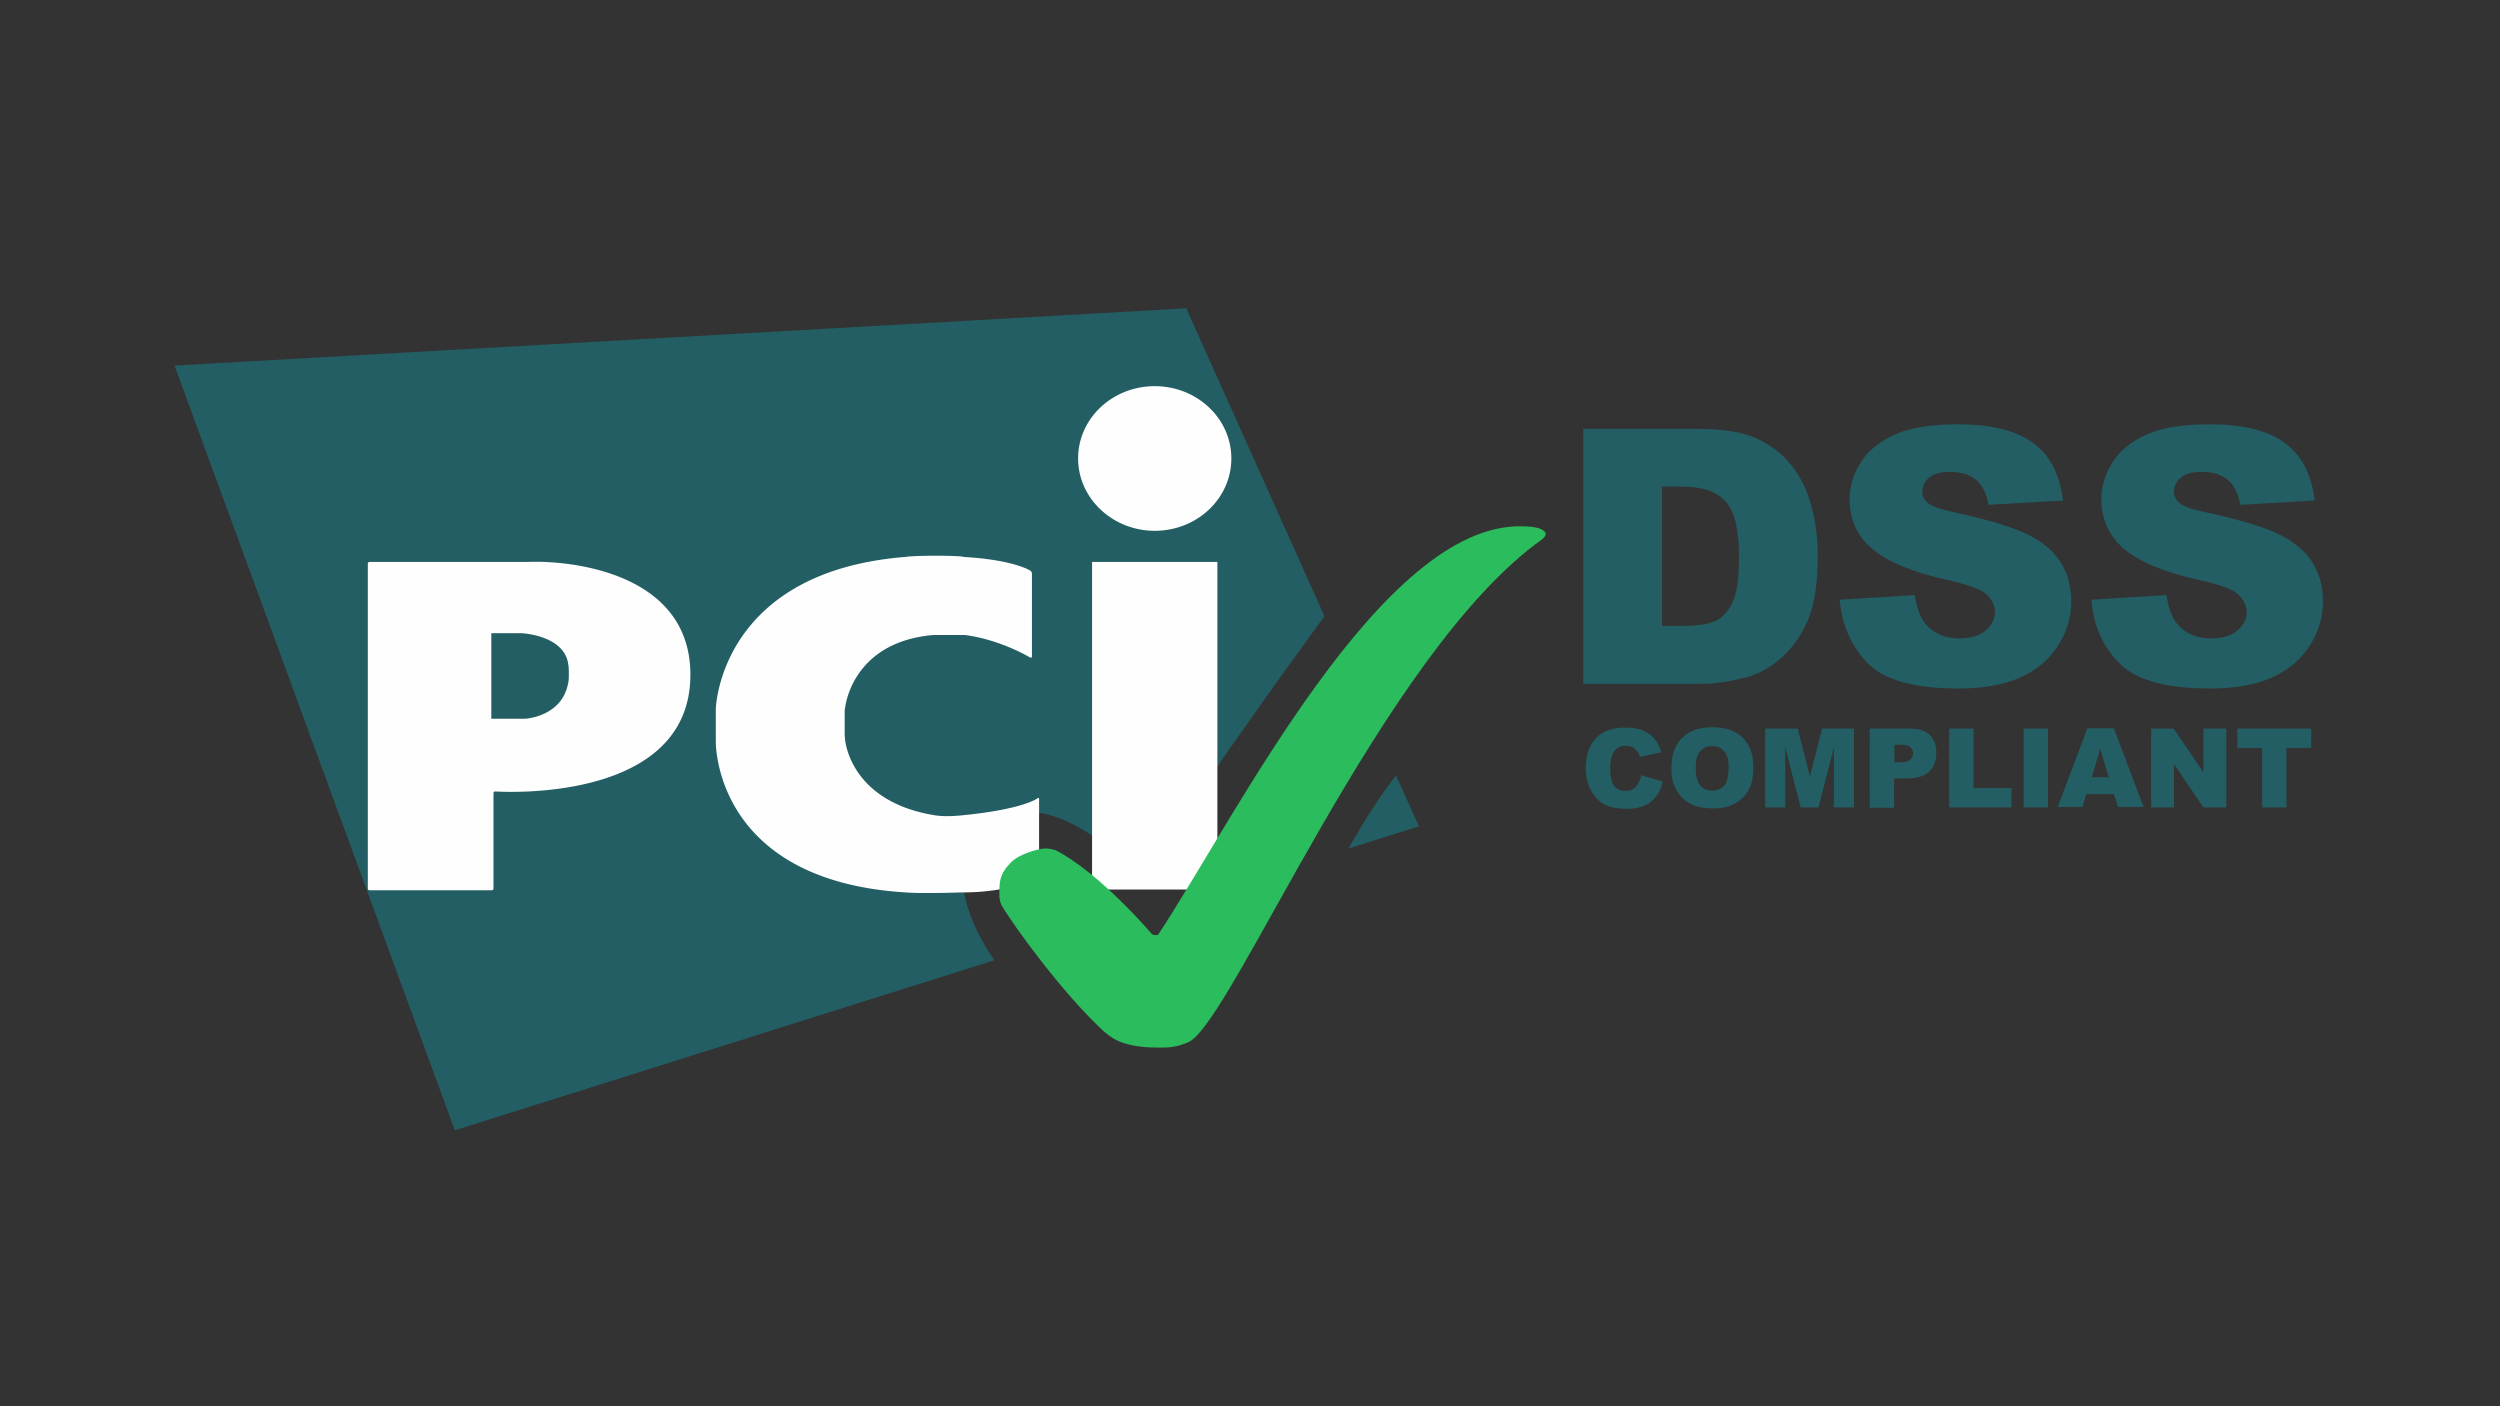
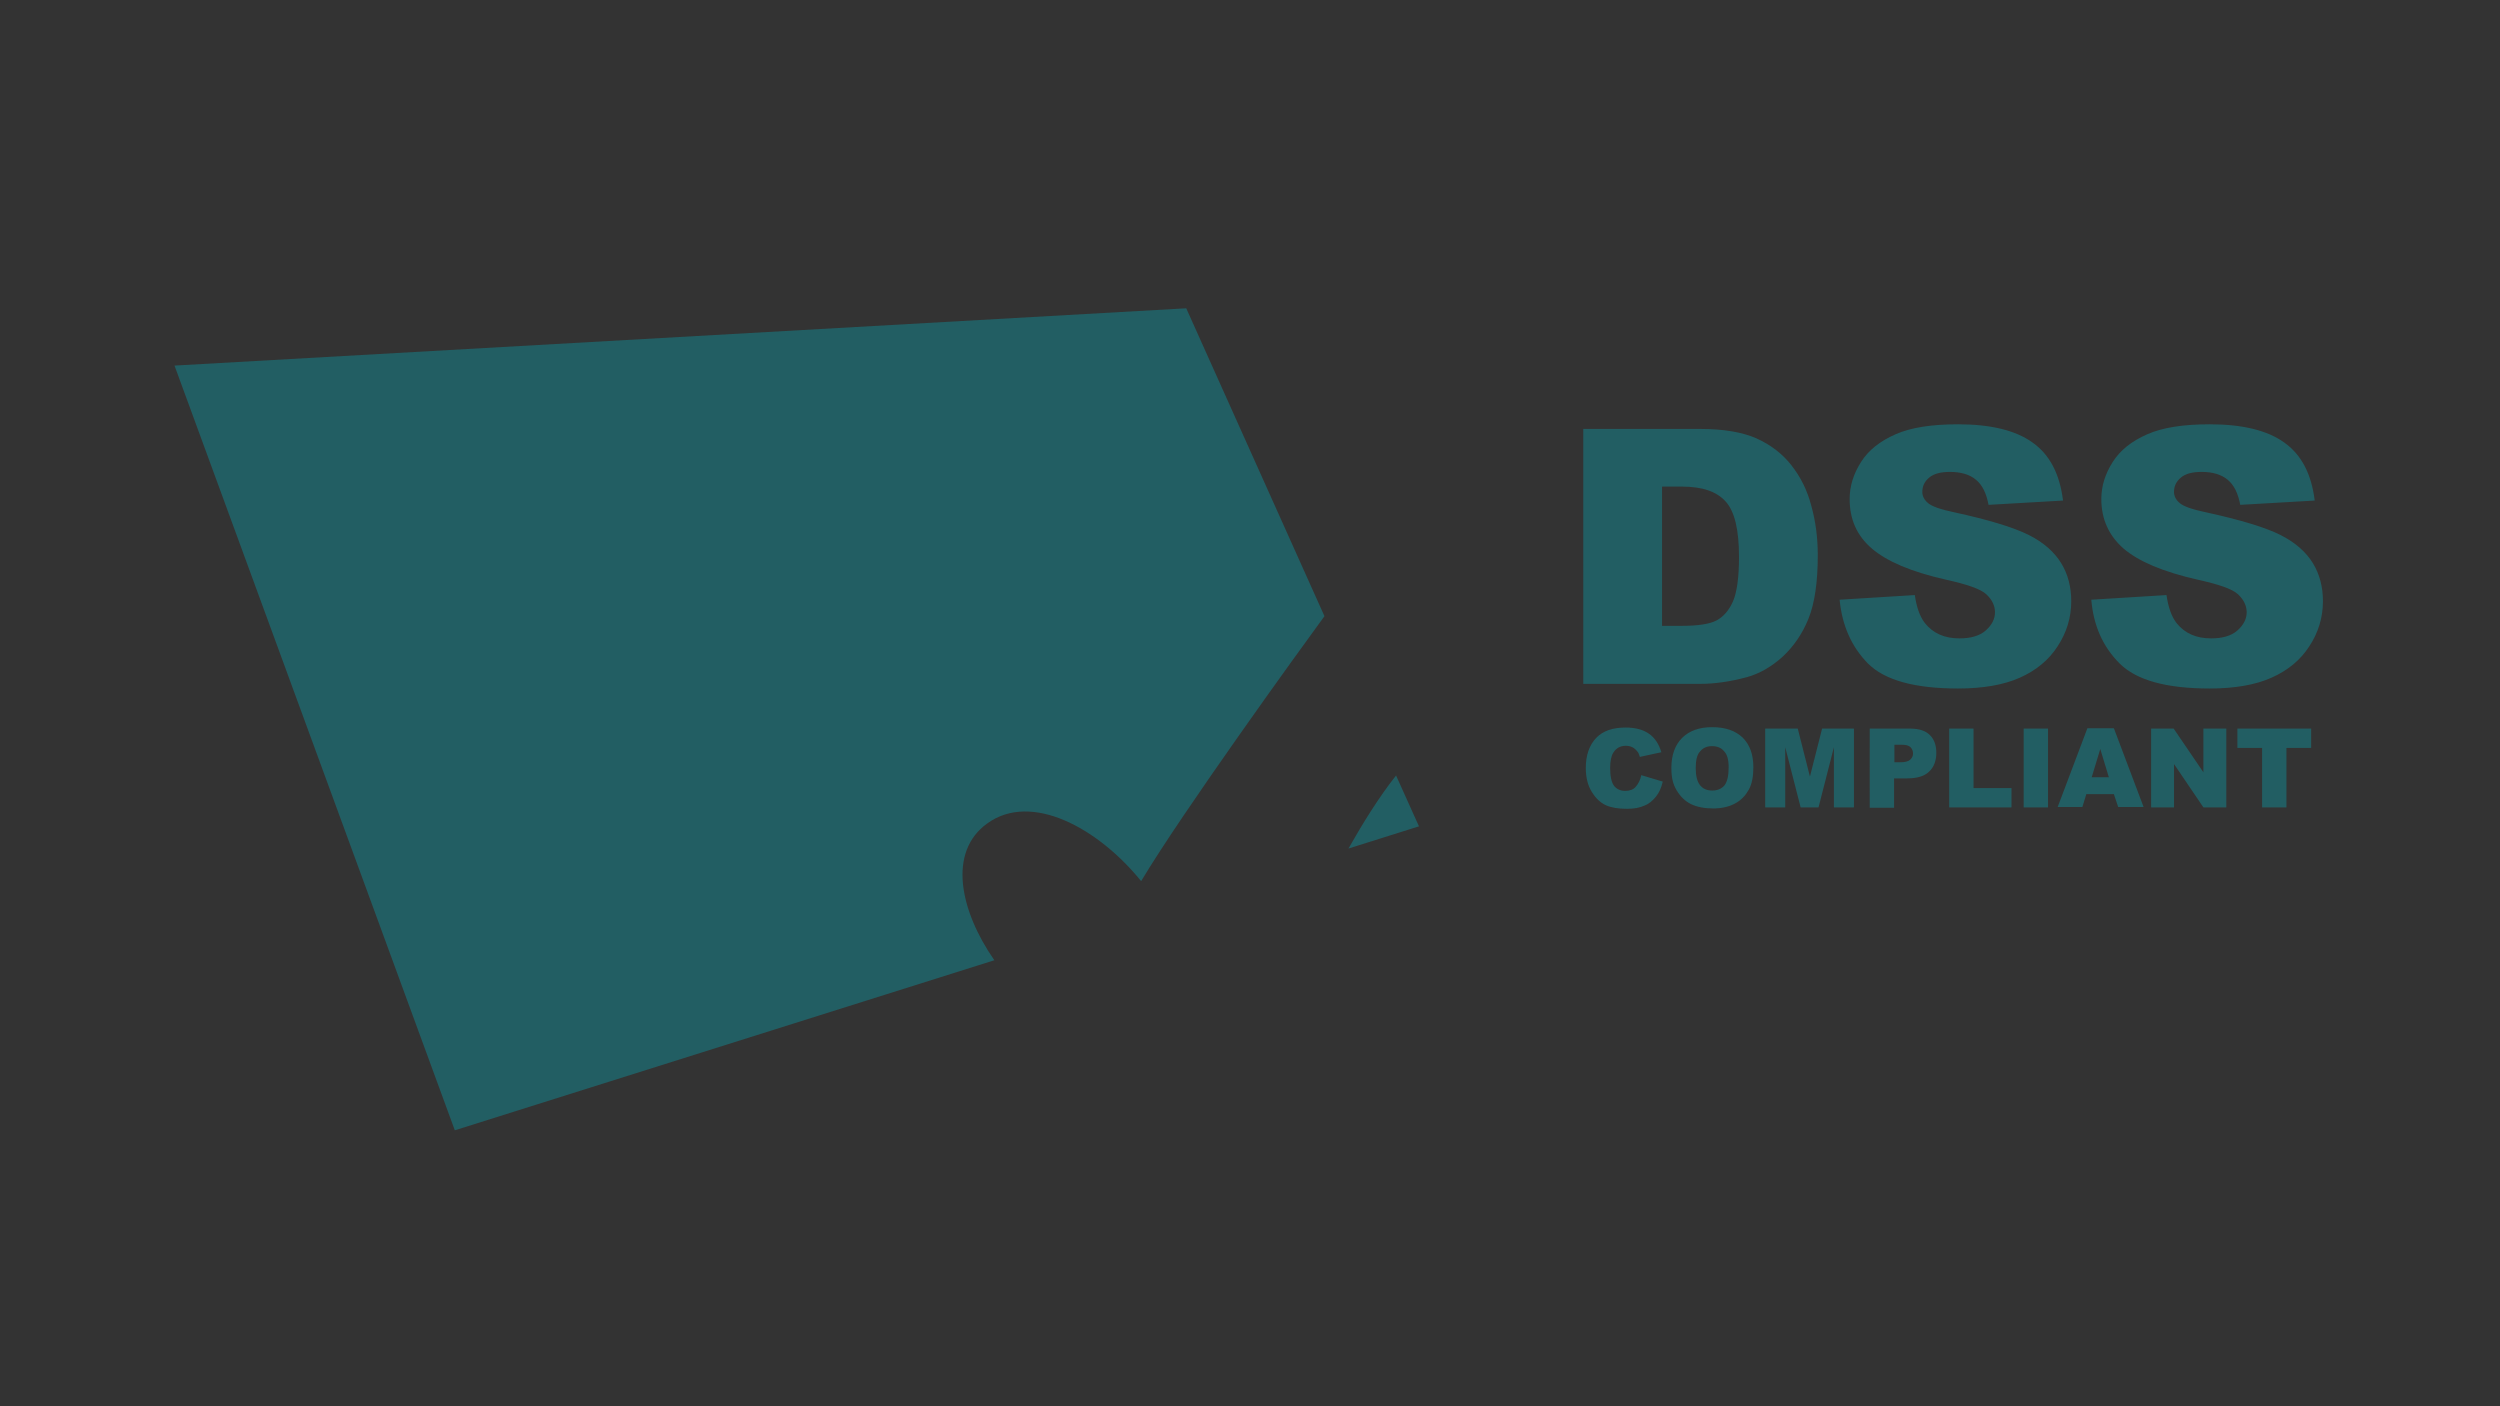
<svg xmlns="http://www.w3.org/2000/svg" xml:space="preserve" viewBox="0 0 512 288">
  <rect x="0" y="0" width="512" height="288" fill="#333333" stroke="none" />
  <path fill="#225e63" d="m336.135 158.751 4.399 1.319c-.293 1.247-.733 2.273-1.393 3.08s-1.393 1.466-2.346 1.833c-.954.44-2.127.66-3.593.66-1.76 0-3.153-.22-4.326-.733-1.1-.514-2.053-1.393-2.86-2.713-.806-1.247-1.246-2.933-1.246-4.913 0-2.639.733-4.692 2.126-6.159s3.446-2.126 6.012-2.126c2.053 0 3.593.44 4.766 1.246 1.174.807 2.053 2.053 2.567 3.813l-4.4.953c-.146-.513-.293-.88-.513-1.1-.293-.366-.586-.659-1.026-.879s-.88-.294-1.32-.294c-1.1 0-1.98.44-2.566 1.393-.44.66-.66 1.76-.66 3.153 0 1.76.293 3.006.806 3.666s1.32 1.027 2.273 1.027 1.687-.293 2.126-.807c.587-.66.954-1.393 1.174-2.419m6.159-1.467q0-3.959 2.199-6.159 2.2-2.199 6.159-2.199c2.713 0 4.766.733 6.233 2.126 1.466 1.466 2.199 3.446 2.199 6.086 0 1.906-.293 3.446-.953 4.619s-1.54 2.126-2.786 2.786c-1.173.66-2.713 1.027-4.473 1.027-1.833 0-3.299-.294-4.546-.88-1.173-.587-2.126-1.467-2.933-2.787s-1.099-2.712-1.099-4.619m4.985 0q0 2.42.88 3.52c.587.733 1.393 1.099 2.493 1.099s1.907-.366 2.493-1.026q.88-1.1.88-3.739c0-1.54-.293-2.64-.953-3.3-.587-.733-1.467-1.026-2.493-1.026q-1.54 0-2.42 1.099c-.586.587-.88 1.76-.88 3.373m14.225-8.065h6.672l2.493 9.825 2.493-9.825h6.525v16.131h-4.106v-12.318l-3.152 12.318h-3.666l-3.153-12.318v12.318h-4.106zm21.409 0h8.286c1.833 0 3.153.44 4.032 1.32.88.88 1.32 2.053 1.32 3.666s-.513 2.933-1.466 3.812c-.953.954-2.493 1.394-4.473 1.394h-2.713v6.012h-4.986zm4.986 6.892h1.247c.953 0 1.613-.147 2.053-.513.366-.367.586-.733.586-1.247 0-.513-.146-.953-.513-1.319-.367-.367-.953-.514-1.906-.514h-1.393v3.593zm11.292-6.892h4.986v12.171h7.772v3.96h-12.758zm15.251 0h4.986v16.131h-4.986zm18.476 13.418h-5.645l-.807 2.639h-5.059l6.086-16.13h5.425l6.086 16.13h-5.206zm-1.026-3.446-1.76-5.793-1.759 5.793zm8.652-9.972h4.619l6.086 8.945v-8.945h4.692v16.131h-4.692l-6.013-8.872v8.872h-4.692zm17.597 0h15.177v3.959h-5.059v12.172h-4.986v-12.172h-5.059v-3.959zm-181.983 24.563 14.444-4.546-4.692-10.412c-3.446 4.326-6.893 9.898-9.752 14.958m-4.913-47.586L242.943 63.14 35.738 74.871l57.41 156.614 110.495-34.827c-7.038-10.119-9.605-22.143-1.466-28.009 9.092-6.599 22.803 1.027 31.528 11.805 8.432-14.078 32.115-46.852 37.54-54.258" />
-   <path fill="#fefefe" d="M236.488 108.709c8.652 0 15.691-6.599 15.691-14.811s-7.039-14.811-15.691-14.811-15.691 6.599-15.691 14.811c0 8.139 7.039 14.811 15.691 14.811m-12.831 6.379h25.662v67.089h-25.662zm-12.685 19.576c.22.074.367 0 .367-.22v-17.01c0-.22-.147-.44-.367-.587 0 0-3.372-2.199-13.637-2.786-.514-.293-9.532-.366-11.952 0-37.393 3.006-38.787 30.062-38.787 31.235v6.599c0 .806 0 28.448 38.787 30.868 3.813.293 11.218 0 11.952 0 8.945 0 15.104-2.713 15.104-2.713a.55.55 0 0 0 .366-.513v-15.911c0-.22-.146-.293-.293-.146 0 0-2.786 2.199-14.957 3.446-3.446.366-5.133.22-6.379 0-17.304-2.933-18.111-15.544-18.111-15.544 0-.22-.073-.587-.073-.734v-4.839c0-.22 0-.586.073-.733 0 0 1.174-13.564 18.111-15.031h6.379c7.405.953 13.417 4.619 13.417 4.619M75.328 181.957c0 .22.147.366.367.366h25.002c.22 0 .367-.146.367-.366v-19.504c0-.22.147-.366.367-.366 0 0 39.96 2.859 39.96-23.903 0-21.19-25.076-23.463-33.288-23.096H75.695c-.22 0-.367.146-.367.366zm25.296-34.755v-17.523h6.159s8.872.366 9.605 6.452c.147.44.147 3.446 0 3.593-1.173 7.112-8.872 7.478-8.872 7.478z" />
-   <path fill="#2bbc5d" d="M237.224 214.548c2.053 0 3.667 0 6.306-1.173 9.092-4.766 39.813-79.773 72.221-102.87.22-.146.44-.366.587-.586.22-.293.22-.587.22-.587s0-1.539-4.766-1.539c-28.815-.807-58.804 59.683-74.568 83.586-.22.293-1.246 0-1.246 0s-10.558-12.465-19.723-17.231c-.22-.073-1.247-.44-2.347-.366-.733 0-4.986.879-6.965 2.932-2.346 2.493-2.273 3.886-2.273 6.893 0 .219.147 1.246.44 1.759 2.273 3.96 12.464 18.037 20.896 25.809 1.247.953 3.226 3.373 11.218 3.373" />
  <path fill="#225e63" d="M324.257 87.849h23.976c4.765 0 8.578.66 11.438 1.907 2.933 1.319 5.352 3.152 7.185 5.499 1.907 2.419 3.3 5.205 4.106 8.358q1.32 4.73 1.32 10.119c0 5.572-.66 9.898-1.906 12.977-1.247 3.08-3.007 5.646-5.28 7.772q-3.409 3.08-7.258 4.18c-3.52.953-6.746 1.393-9.605 1.393h-23.976zm16.13 11.805v28.522h3.96c3.372 0 5.792-.367 7.185-1.1s2.566-2.053 3.373-3.886c.806-1.833 1.246-4.913 1.246-9.092 0-5.572-.88-9.312-2.713-11.365s-4.765-3.079-9.018-3.079zm36.368 23.169 15.397-.953c.367 2.493 1.026 4.399 2.053 5.719 1.686 2.127 4.033 3.153 7.112 3.153 2.273 0 4.106-.513 5.353-1.613s1.906-2.346 1.906-3.739c0-1.32-.587-2.567-1.76-3.666-1.173-1.1-3.959-2.053-8.285-3.007-7.112-1.613-12.098-3.739-15.178-6.379s-4.545-6.012-4.545-10.118c0-2.713.806-5.206 2.346-7.625 1.54-2.42 3.886-4.253 7.039-5.646s7.405-2.053 12.831-2.053c6.672 0 11.805 1.246 15.251 3.739 3.519 2.493 5.572 6.453 6.232 11.878l-15.251.88c-.44-2.346-1.246-4.032-2.566-5.132s-3.08-1.613-5.353-1.613c-1.906 0-3.299.366-4.252 1.173-.953.806-1.393 1.76-1.393 2.933 0 .806.366 1.613 1.173 2.273.733.66 2.566 1.319 5.426 1.906q10.558 2.31 15.177 4.619c3.08 1.54 5.279 3.52 6.672 5.793s2.053 4.912 2.053 7.772c0 3.372-.953 6.452-2.786 9.238-1.833 2.86-4.473 4.986-7.772 6.452s-7.552 2.2-12.611 2.2c-8.872 0-15.031-1.686-18.477-5.133-3.373-3.446-5.279-7.772-5.792-13.051m51.544 0 15.398-.953c.366 2.493 1.026 4.399 2.053 5.719 1.686 2.127 4.032 3.153 7.112 3.153 2.273 0 4.106-.513 5.352-1.613s1.907-2.346 1.907-3.739c0-1.32-.587-2.567-1.76-3.666-1.173-1.1-3.959-2.053-8.285-3.007-7.113-1.613-12.098-3.739-15.178-6.379-3.006-2.639-4.546-6.012-4.546-10.118 0-2.713.807-5.206 2.347-7.625 1.539-2.42 3.886-4.253 7.038-5.646s7.406-2.053 12.832-2.053c6.672 0 11.804 1.246 15.25 3.739 3.52 2.493 5.573 6.453 6.233 11.878l-15.251.88c-.44-2.346-1.247-4.032-2.566-5.132-1.32-1.1-3.08-1.613-5.353-1.613-1.906 0-3.299.366-4.252 1.173-.954.806-1.394 1.76-1.394 2.933 0 .806.367 1.613 1.174 2.273.733.66 2.566 1.319 5.425 1.906q10.558 2.31 15.178 4.619c3.079 1.54 5.279 3.52 6.672 5.793s2.053 4.912 2.053 7.772c0 3.372-.953 6.452-2.786 9.238-1.833 2.86-4.473 4.986-7.772 6.452s-7.552 2.2-12.611 2.2c-8.872 0-15.031-1.686-18.477-5.133s-5.353-7.772-5.793-13.051" />
</svg>